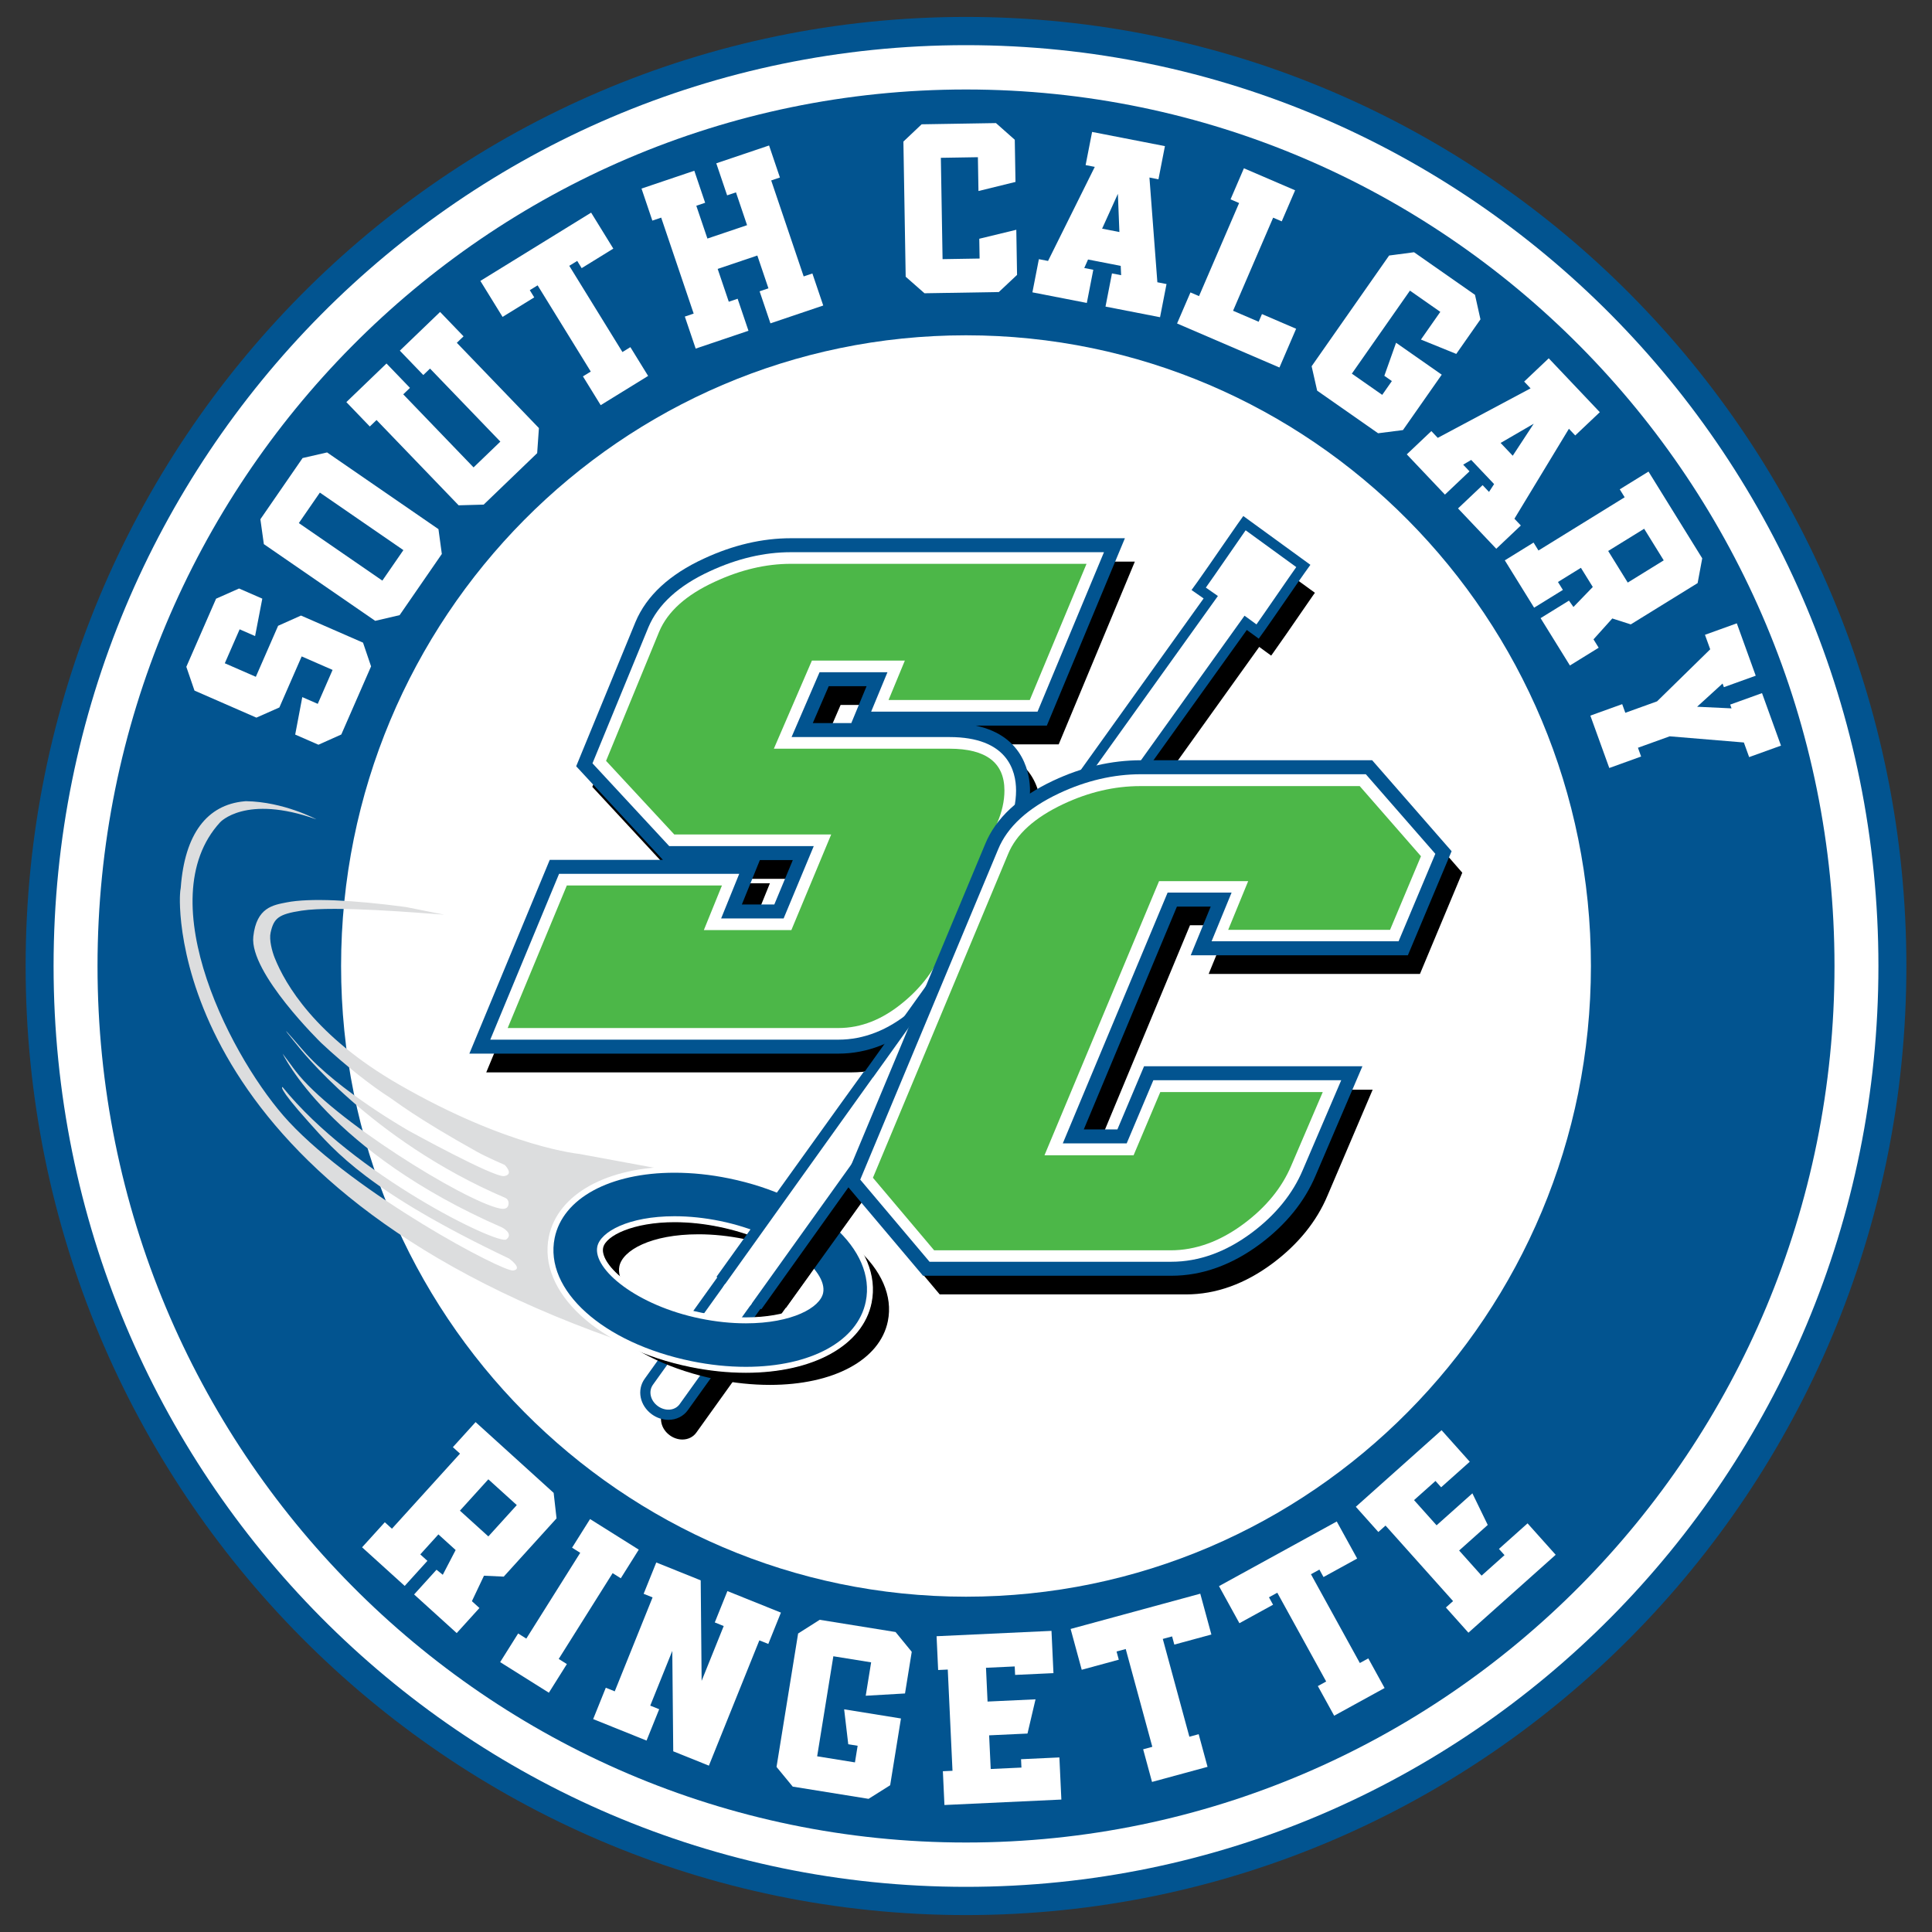
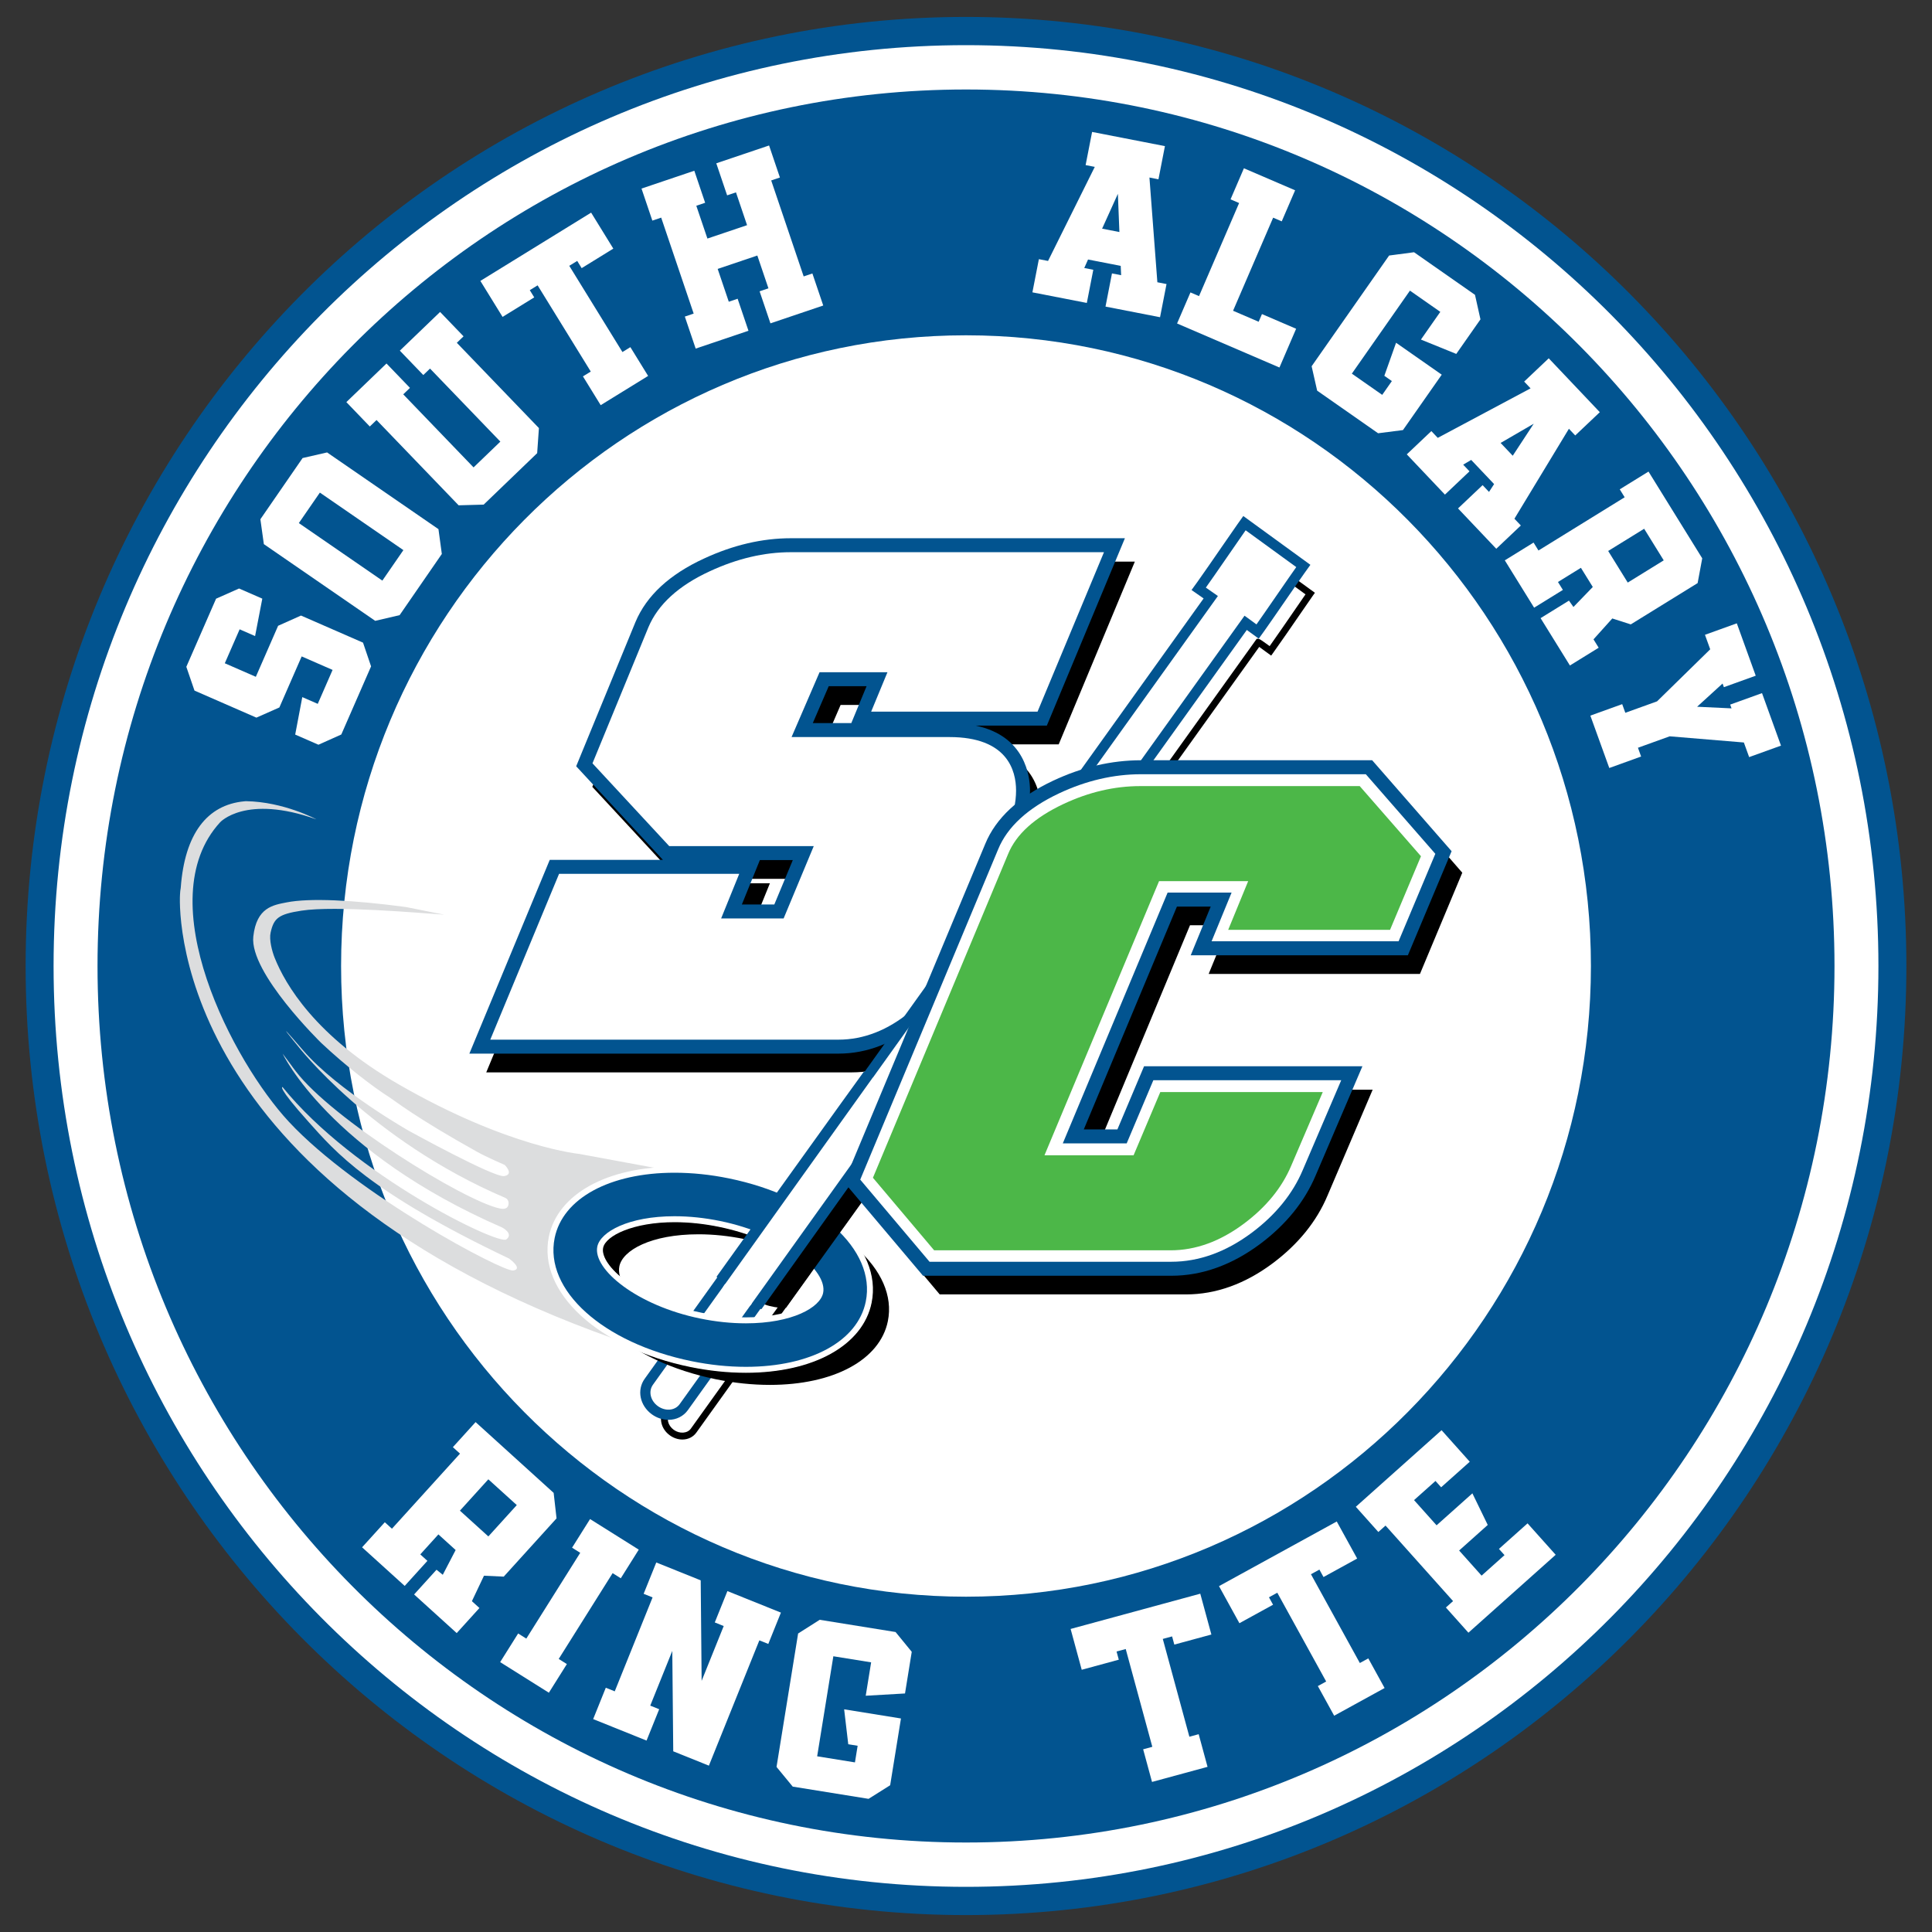
<svg xmlns="http://www.w3.org/2000/svg" version="1.1" id="Layer_1" x="0px" y="0px" width="300px" height="300px" viewBox="0 0 300 300" enable-background="new 0 0 300 300" xml:space="preserve">
  <rect x="0" y="0" width="300" height="300" fill="#333333" stroke="none" />
  <g>
    <g>
      <g>
        <path fill="#025490" d="M296.021,150c0,81.391-65.375,147.371-146.021,147.371C69.355,297.371,3.979,231.391,3.979,150     S69.355,2.629,150,2.629C230.646,2.629,296.021,68.609,296.021,150" />
      </g>
      <g>
        <path fill="#FFFFFF" d="M291.68,150c0,78.97-63.433,142.988-141.68,142.988C71.752,292.988,8.32,228.97,8.32,150     C8.32,71.029,71.752,7.012,150,7.012C228.247,7.012,291.68,71.029,291.68,150" />
      </g>
      <g>
        <path fill="#025490" d="M284.859,150c0,75.169-60.379,136.104-134.859,136.104S15.143,225.169,15.143,150     S75.52,13.896,150,13.896S284.859,74.831,284.859,150" />
      </g>
      <g>
        <path fill="#FFFFFF" d="M247.037,150c0,54.087-43.445,97.934-97.037,97.934S52.964,204.087,52.964,150     c0-54.087,43.444-97.935,97.036-97.935S247.037,95.913,247.037,150" />
      </g>
      <g>
        <polygon fill="#FFFFFF" points="33.554,92.963 37.123,91.382 40.73,92.958 39.61,98.769 37.211,97.72 34.908,102.991      39.725,105.095 43.187,97.17 46.739,95.583 56.37,99.79 57.62,103.474 52.996,114.053 49.446,115.641 45.838,114.065      46.94,108.247 49.341,109.295 51.643,104.024 46.844,101.928 43.381,109.854 39.813,111.434 30.199,107.234 28.933,103.542         " />
      </g>
      <g>
        <path fill="#FFFFFF" d="M46.987,71.126l3.803-0.872l17.294,11.912l0.523,3.853l-6.555,9.502l-3.79,0.883L40.97,84.492     l-0.538-3.864L46.987,71.126z M59.371,90.157l3.267-4.735L49.669,76.49l-3.266,4.734L59.371,90.157z" />
      </g>
      <g>
        <polygon fill="#FFFFFF" points="60.014,56.444 63.659,60.23 62.615,61.233 73.534,72.577 77.695,68.575 66.774,57.231      65.73,58.236 62.087,54.45 68.337,48.44 71.979,52.226 70.936,53.229 83.683,66.473 83.411,70.366 75.104,78.357 71.216,78.464      58.469,65.221 57.423,66.226 53.782,62.439    " />
      </g>
      <g>
        <polygon fill="#FFFFFF" points="91.79,33.018 95.235,38.606 90.32,41.637 89.63,40.516 88.396,41.276 96.651,54.665      97.885,53.905 100.64,58.373 93.275,62.914 90.52,58.445 91.735,57.696 83.481,44.308 82.265,45.056 82.955,46.177      78.039,49.208 74.592,43.619    " />
      </g>
      <g>
        <polygon fill="#FFFFFF" points="107.812,26.512 109.495,31.486 108.122,31.949 109.847,37.043 116.004,34.964 114.281,29.869      112.908,30.333 111.224,25.359 119.422,22.59 121.105,27.564 119.751,28.02 124.794,42.923 126.148,42.467 127.832,47.439      119.634,50.209 117.95,45.235 119.323,44.772 117.599,39.678 111.44,41.757 113.165,46.852 114.538,46.389 116.222,51.361      108.024,54.13 106.34,49.158 107.713,48.694 102.669,33.792 101.296,34.255 99.614,29.282    " />
      </g>
      <g>
-         <polygon fill="#FFFFFF" points="154.653,19.113 157.573,21.701 157.685,28.25 151.935,29.662 151.847,24.411 146.095,24.505      146.362,40.24 152.113,40.146 152.061,37.073 157.811,35.679 157.928,42.686 155.096,45.349 143.555,45.538 140.634,42.969      140.279,21.984 143.11,19.302    " />
-       </g>
+         </g>
      <g>
        <path fill="#FFFFFF" d="M180.89,22.69l-1.006,5.151l-1.4-0.274l1.231,16.263l1.422,0.277l-1.006,5.151l-8.469-1.651l1.004-5.151     l1.423,0.277l-0.065-1.447l-5.073-0.989l-0.587,1.321l1.402,0.273l-1.005,5.15l-8.45-1.646l1.005-5.151l1.423,0.276l7.257-14.607     l-1.423-0.276l1.007-5.15L180.89,22.69z M171.135,35.507l2.685,0.523l-0.236-5.934L171.135,35.507z" />
      </g>
      <g>
        <polygon fill="#FFFFFF" points="201.104,29.549 199.027,34.372 197.694,33.8 191.47,48.253 195.444,49.962 195.957,48.77      201.262,51.05 198.672,57.067 182.775,50.231 184.853,45.408 186.184,45.98 192.409,31.527 191.078,30.954 193.154,26.131    " />
      </g>
      <g>
        <polygon fill="#FFFFFF" points="229.036,45.783 229.885,49.59 226.128,54.956 220.641,52.727 223.65,48.426 218.935,45.129      209.914,58.019 214.63,61.315 216.129,59.172 214.959,58.354 216.781,53.223 223.872,58.179 217.851,66.782 213.992,67.277      204.527,60.661 203.669,56.87 215.702,39.678 219.57,39.167    " />
      </g>
      <g>
        <path fill="#FFFFFF" d="M248.418,64.003l-3.817,3.614l-0.981-1.038l-8.461,13.967l0.996,1.052l-3.815,3.614l-5.938-6.264     l3.817-3.614l0.995,1.052l0.789-1.218l-3.556-3.752l-1.245,0.736l0.98,1.036l-3.813,3.614l-5.924-6.25l3.815-3.613l0.995,1.052     l14.412-7.688l-0.997-1.052l3.816-3.614L248.418,64.003z M233.015,68.78l1.882,1.986l3.259-4.972L233.015,68.78z" />
      </g>
      <g>
        <path fill="#FFFFFF" d="M264.322,86.698l-0.716,3.845l-10.38,6.412l-2.871-0.92l-2.917,3.244l0.804,1.298l-4.466,2.76     l-4.555-7.353l4.406-2.72l0.696,0.988l3.004-3.107l-1.844-2.975l-3.563,2.201l0.763,1.231l-4.466,2.759l-4.552-7.351l4.465-2.759     l0.763,1.231l13.383-8.266l-0.762-1.232l4.465-2.758L264.322,86.698z M249.717,85.555l3.039,4.907l5.587-3.45l-3.039-4.907     L249.717,85.555z" />
      </g>
      <g>
        <polygon fill="#FFFFFF" points="272.628,104.923 267.684,106.705 267.48,106.138 263.526,109.743 268.874,109.996      268.662,109.41 273.605,107.628 276.55,115.78 271.606,117.563 270.786,115.293 259.267,114.335 254.34,116.111 254.831,117.473      249.889,119.255 246.949,111.121 251.894,109.34 252.379,110.682 257.306,108.907 265.561,100.823 264.746,98.572 269.691,96.79         " />
      </g>
      <g>
        <path fill="#FFFFFF" d="M85.971,231.813l0.448,3.96l-8.199,9.044l-3.069-0.14l-1.875,3.954l1.169,1.06l-3.528,3.894l-6.615-5.997     l3.477-3.838l0.974,0.783l1.998-3.844l-2.677-2.427l-2.813,3.105l1.105,1.004l-3.525,3.89l-6.617-5.995l3.528-3.891l1.108,1.004     l10.569-11.659l-1.107-1.004l3.527-3.891L85.971,231.813z M71.416,234.575l4.415,4.001l4.415-4.867l-4.417-4.002L71.416,234.575z     " />
      </g>
      <g>
        <polygon fill="#FFFFFF" points="99.188,240.627 96.396,245.073 95.128,244.278 86.756,257.6 88.023,258.396 85.228,262.843      77.664,258.093 80.457,253.646 81.724,254.442 90.097,241.12 88.831,240.325 91.624,235.879    " />
      </g>
      <g>
        <polygon fill="#FFFFFF" points="108.806,245.396 108.949,261.003 112.378,252.489 110.991,251.931 112.951,247.063      121.26,250.405 119.3,255.272 117.911,254.714 110.076,274.169 104.541,271.942 104.393,256.352 100.97,264.849 102.358,265.408      100.396,270.275 92.107,266.94 94.068,262.071 95.456,262.631 101.332,248.045 99.944,247.486 101.906,242.619    " />
      </g>
      <g>
        <polygon fill="#FFFFFF" points="139.063,253.42 141.575,256.494 140.53,262.961 134.43,263.313 135.269,258.128 129.402,257.183      126.888,272.718 132.756,273.664 133.174,271.08 131.717,270.845 131.079,265.422 139.9,266.845 138.223,277.213      134.871,279.323 123.094,277.425 120.579,274.368 123.931,253.65 127.285,251.521    " />
      </g>
      <g>
-         <polygon fill="#FFFFFF" points="163.274,253.241 163.581,259.804 157.627,260.079 157.563,258.765 153.104,258.972      153.348,264.217 160.796,263.87 159.549,269.185 153.592,269.462 153.837,274.689 158.608,274.468 158.548,273.169      164.502,272.892 164.808,279.435 146.652,280.281 146.409,275.035 147.903,274.967 147.169,259.248 145.675,259.318      145.431,254.072    " />
-       </g>
+         </g>
      <g>
        <polygon fill="#FFFFFF" points="186.378,247.467 188.103,253.808 182.348,255.371 182.002,254.1 180.558,254.493      184.686,269.679 186.13,269.285 187.507,274.354 178.885,276.698 177.508,271.631 178.931,271.243 174.802,256.058      173.38,256.446 173.725,257.717 167.969,259.281 166.245,252.943    " />
      </g>
      <g>
        <polygon fill="#FFFFFF" points="207.57,236.255 210.74,242.011 205.512,244.882 204.877,243.727 203.564,244.446      211.156,258.234 212.468,257.515 214.999,262.115 207.169,266.416 204.635,261.813 205.928,261.104 198.337,247.316      197.045,248.027 197.68,249.181 192.454,252.051 189.285,246.294    " />
      </g>
      <g>
        <polygon fill="#FFFFFF" points="223.846,222.08 228.224,226.977 223.779,230.944 222.902,229.963 219.572,232.937      223.072,236.85 228.632,231.885 231.016,236.793 226.573,240.763 230.06,244.663 233.62,241.48 232.755,240.514 237.198,236.546      241.565,241.427 228.016,253.525 224.517,249.612 225.632,248.617 215.146,236.891 214.029,237.887 210.531,233.973    " />
      </g>
      <g>
        <path d="M170.798,90.823l-8.811,21.148h-21.931l2.53-6.119h-14.434l-5.905,13.677h27.274c5.685,0,8.527,2.166,8.527,6.494     c0,1.624-0.374,3.305-1.124,5.05l-8.153,19.207c-1.438,3.428-3.593,6.312-6.467,8.657c-3.187,2.646-6.531,3.968-10.029,3.968     H80.916l9.186-22.137h24.085l-2.811,6.929h13.589l6.187-14.849h-24.369l-10.59-11.429l8.247-20.067     c1.313-3.119,4.186-5.698,8.623-7.74c3.998-1.858,7.936-2.789,11.811-2.789H170.798z" />
      </g>
      <g>
        <path d="M132.276,166.517H75.505l12.184-29.361h31.861l-2.811,6.929h5.817l3.176-7.624h-20.528l-13.231-14.279l9.125-22.203     c1.68-3.992,5.193-7.228,10.455-9.648c4.45-2.068,8.936-3.12,13.32-3.12h51.343l-11.821,28.373h-29.741l2.53-6.119h-6.656     l-2.786,6.453h21.78c10.957,0,12.14,7.068,12.14,10.106c0,2.109-0.477,4.288-1.418,6.477l-8.146,19.191     c-1.656,3.948-4.184,7.332-7.507,10.045C140.776,164.901,136.625,166.517,132.276,166.517z M86.326,159.292h45.951     c2.655,0,5.181-1.025,7.722-3.135c2.454-2.004,4.227-4.377,5.443-7.276l8.159-19.22c0.558-1.297,0.837-2.516,0.837-3.638     c0-1.216,0-2.882-4.915-2.882h-32.769l9.024-20.902h22.211l-2.53,6.119h14.12l5.8-13.923h-40.505     c-3.325,0-6.786,0.825-10.288,2.453c-3.582,1.648-5.871,3.619-6.816,5.865l-7.358,17.904l7.949,8.579h28.209l-9.197,22.073     h-21.361l2.811-6.929h-16.31L86.326,159.292z" />
      </g>
      <g>
        <path d="M222.865,136.19l-4.78,11.429h-25.023l3.093-7.56h-13.779l-17.713,42.566h13.777l4.125-9.809h25.116l-4.873,11.428     c-1.438,3.42-3.874,6.421-7.311,9c-3.687,2.761-7.467,4.14-11.341,4.14h-36.553l-9.466-11.262l20.901-50.28     c1.25-3.062,4.092-5.645,8.53-7.749c3.935-1.861,7.902-2.792,11.902-2.792h33.929L222.865,136.19z" />
      </g>
      <g>
        <path d="M184.156,200.996H145.92l-11.962-14.231l21.744-52.309c1.588-3.889,5.063-7.135,10.319-9.626     c4.405-2.084,8.93-3.14,13.449-3.14h35.575l12.018,13.825l-6.573,15.718h-32.81l3.093-7.56h-5.989l-14.706,35.341h5.962     l4.125-9.809h32.983l-7.018,16.457c-1.676,3.987-4.526,7.517-8.466,10.473C193.355,199.361,188.812,200.996,184.156,200.996z      M149.286,193.771h34.871c3.103,0,6.104-1.118,9.176-3.419c2.896-2.174,4.966-4.701,6.146-7.508l2.735-6.416h-17.249     l-4.125,9.809h-21.593l20.72-49.791h21.569l-3.093,7.56h17.237l2.987-7.141l-6.914-7.953h-32.282     c-3.442,0-6.928,0.823-10.357,2.446c-3.572,1.693-5.838,3.661-6.73,5.848l-20.066,48.272L149.286,193.771z" />
      </g>
      <g>
-         <path fill="#025490" d="M168.716,87.551l-8.812,21.147h-21.931l2.531-6.118h-14.433l-5.906,13.677h27.274     c5.684,0,8.529,2.166,8.529,6.494c0,1.624-0.375,3.306-1.126,5.049l-8.152,19.208c-1.438,3.427-3.593,6.312-6.466,8.656     c-3.188,2.646-6.531,3.968-10.029,3.968H78.833l9.184-22.137h24.087l-2.811,6.928h13.589l6.185-14.848h-24.367L94.11,118.147     l8.248-20.067c1.313-3.119,4.185-5.699,8.622-7.74c3.999-1.858,7.935-2.789,11.81-2.789H168.716z" />
-       </g>
+         </g>
      <g>
        <path fill="#025490" d="M130.194,163.606H72.883l12.481-30.084h17.577l-13.472-14.537l9.213-22.416     c1.718-4.081,5.292-7.381,10.637-9.839c4.498-2.09,9.035-3.153,13.47-3.153h51.886l-12.122,29.094h-11.056     c7.764,1.631,8.443,7.948,8.443,10.079c0,2.159-0.488,4.387-1.45,6.621l-8.145,19.189c-1.68,4.002-4.242,7.433-7.61,10.182     C138.858,161.963,134.63,163.606,130.194,163.606z M84.784,155.659h45.411c2.568,0,5.018-0.998,7.491-3.051     c2.408-1.967,4.146-4.294,5.34-7.138l8.158-19.223c0.541-1.255,0.811-2.425,0.811-3.497c0-1.123,0-2.52-4.555-2.52h-33.318     l9.337-21.625h22.989l-2.531,6.118h13.338l5.501-13.2H122.79c-3.271,0-6.681,0.814-10.136,2.419     c-3.497,1.608-5.724,3.517-6.634,5.678l-7.27,17.687l7.686,8.294h28.591l-9.495,22.795h-22.139l2.811-6.928H90.671     L84.784,155.659z M115.194,140.451h5.04l2.875-6.901h-5.115L115.194,140.451z M126.209,112.284h5.981l2.37-5.73h-5.877     L126.209,112.284z" />
      </g>
      <g>
        <path fill="#FFFFFF" d="M168.716,87.551l-8.812,21.147h-21.931l2.531-6.118h-14.433l-5.906,13.677h27.274     c5.684,0,8.529,2.166,8.529,6.494c0,1.624-0.375,3.306-1.126,5.049l-8.152,19.208c-1.438,3.427-3.593,6.312-6.466,8.656     c-3.188,2.646-6.531,3.968-10.029,3.968H78.833l9.184-22.137h24.087l-2.811,6.928h13.589l6.185-14.848h-24.367L94.11,118.147     l8.248-20.067c1.313-3.119,4.185-5.699,8.622-7.74c3.999-1.858,7.935-2.789,11.81-2.789H168.716z" />
      </g>
      <g>
        <path fill="#FFFFFF" d="M130.194,161.438H76.129l10.683-25.749h27.975l-2.811,6.928h9.704l4.681-11.236h-22.447L92,118.528     l8.687-21.134c1.494-3.549,4.701-6.469,9.538-8.694c4.218-1.959,8.447-2.955,12.565-2.955h48.635l-10.316,24.759h-25.837     l2.531-6.118h-10.544l-4.346,10.065h24.527c8.992,0,10.334,5.2,10.334,8.3c0,1.863-0.428,3.802-1.272,5.764l-8.149,19.2     c-1.544,3.679-3.896,6.828-6.986,9.35C137.874,159.964,134.111,161.438,130.194,161.438z M81.538,157.827h48.656     c3.094,0,5.998-1.162,8.875-3.552c2.639-2.154,4.639-4.831,5.955-7.966l8.155-19.215c0.652-1.517,0.982-2.975,0.982-4.344     c0-1.403,0-4.688-6.723-4.688h-30.021l7.465-17.29h18.322l-2.531,6.118H158.7l7.307-17.535H122.79     c-3.588,0-7.306,0.882-11.049,2.621c-3.997,1.839-6.592,4.126-7.718,6.803l-7.803,18.985l9.271,10.004h26.287l-7.689,18.46     h-17.475l2.811-6.928H89.224L81.538,157.827z" />
      </g>
      <g>
-         <path fill="#4CB748" d="M168.716,87.551l-8.812,21.147h-21.931l2.531-6.118h-14.433l-5.906,13.677h27.274     c5.684,0,8.529,2.166,8.529,6.494c0,1.624-0.375,3.306-1.126,5.049l-8.152,19.208c-1.438,3.427-3.593,6.312-6.466,8.656     c-3.188,2.646-6.531,3.968-10.029,3.968H78.833l9.184-22.137h24.087l-2.811,6.928h13.589l6.185-14.848h-24.367L94.11,118.147     l8.248-20.067c1.313-3.119,4.185-5.699,8.622-7.74c3.999-1.858,7.935-2.789,11.81-2.789H168.716z" />
-       </g>
+         </g>
      <g>
        <path fill="#DCDDDE" d="M63.064,140.849c-0.01-0.002-0.018-0.003-0.025-0.004c-8.191-1.097-14.97-1.428-18.539-0.72     c-2.065,0.41-4.667,0.76-5.167,5.301c-0.617,5.636,10.536,16.509,10.536,16.509c3.882,3.657,8.139,6.896,10.61,8.462     c0.861,0.545,3.994,3.104,13.681,8.5c1.33,0.741,4.215,1.997,4.215,1.997s1.502,1.468-0.088,1.727     c-1.589,0.257-14.752-7.004-14.752-7.004s-11.055-6.246-16.464-12.513c-5.409-6.269-0.876-0.751-0.876-0.751     s11.26,14.673,32.274,23.657c0.282,0.12,0.482,0.404,0.501,0.743c0.028,0.521-0.17,1.164-1.435,0.884     c-5.57-1.237-25.945-13.837-31.624-21.311c-2.695-3.543,1.589,2.095-2.022-2.709c0,0,7.195,15.265,34.075,26.985     c0,0,1.86,0.948,0.652,1.857c-1.208,0.911-23.651-9.921-34.74-23.661c0,0-0.987-0.198,4.042,5.416     c4.133,4.617,9.335,10.835,31.077,21.188c0.037,0.018,0.071,0.038,0.103,0.063c0.326,0.242,2.048,1.587,0.602,1.82     c-1.591,0.259-24.304-11.78-34.853-23.108c-8.591-9.227-21.833-34.324-10.673-46.488c0,0,3.958-4.39,14.963-0.457     c0,0-5.064-2.734-10.942-2.825c-0.092-0.001-0.187,0.014-0.279,0.022c-5.764,0.551-9.228,5.041-9.849,13.403     c-0.026,0.352-0.06,0.141-0.114,1.048c-0.242,4.023,0.101,46.47,70.61,70.104c0,0-14.06-9.229-10.891-19.005     c2.216-6.836,17.426-8.001,17.426-8.001l-15.101-2.788c0.211,0.004-10.888-0.9-28.09-10.812     c-12.94-7.456-17.626-15.543-19.269-19.677c-0.401-1.013-0.866-2.786-0.619-3.889c0.503-2.244,1.218-2.854,4.798-3.405     c5.222-0.804,18.534,0.378,22.148,0.623L63.064,140.849z" />
      </g>
      <g>
-         <path d="M107.702,222.146c-0.747,1.042-2.257,1.124-3.389,0.303c-1.13-0.821-1.508-2.276-0.759-3.319     c5.663-7.896,86.417-120.678,87.726-122.472l-1.871-1.306c1.164-1.61,5.349-7.731,6.177-8.898     c1.382,1.006,6.479,4.712,7.861,5.717c-0.643,0.897-4.354,6.357-6.177,8.898c0,0-1.855-1.353-1.857-1.35     C193.938,101.774,113.36,214.256,107.702,222.146" />
-       </g>
+         </g>
      <g>
        <path d="M105.96,223.529c-0.679,0-1.374-0.232-1.956-0.655c-1.396-1.014-1.781-2.794-0.878-4.052     c2.022-2.819,13.618-19.012,27.752-38.749c23.828-33.273,56.064-78.287,59.662-83.291l-1.872-1.307l0.313-0.434     c0.697-0.964,2.521-3.61,3.987-5.737c0.993-1.44,1.856-2.692,2.187-3.158l0.309-0.435l8.715,6.337l-0.305,0.425     c-0.235,0.329-0.886,1.275-1.704,2.465c-1.4,2.036-3.317,4.824-4.473,6.434l-0.31,0.431l-0.429-0.313     c0,0-0.882-0.643-1.427-1.039l-12.146,16.955c-23.181,32.358-70.948,99.035-75.257,105.044     C107.639,223.137,106.849,223.529,105.96,223.529z M190.146,95.224l1.876,1.309l-0.316,0.435     c-0.841,1.151-35.017,48.874-59.971,83.719c-14.135,19.737-25.731,35.93-27.753,38.749c-0.561,0.782-0.279,1.918,0.641,2.587     c0.889,0.646,2.112,0.569,2.651-0.184c4.315-6.019,52.227-72.897,75.366-105.197l12.502-17.451h0.271     c0.144,0.033,0.181,0.003,1.737,1.138c1.162-1.636,2.874-4.125,4.152-5.984c0.589-0.855,1.091-1.585,1.416-2.054l-7.009-5.097     c-0.426,0.61-1.11,1.604-1.873,2.71C192.55,91.769,190.988,94.035,190.146,95.224z" />
      </g>
      <g>
        <path fill="#025490" d="M103.795,220.472c-0.901,0-1.815-0.304-2.576-0.856c-1.87-1.358-2.36-3.781-1.115-5.517     c2.132-2.972,14.903-20.806,30.072-41.987c23.044-32.178,51.217-71.517,56.72-79.186l-1.875-1.309l0.941-1.301     c0.688-0.951,2.502-3.582,3.959-5.695c1.004-1.455,1.877-2.722,2.211-3.191l0.925-1.302l10.421,7.578l-0.914,1.275     c-0.471,0.656-1.755,2.518-3.046,4.387c-1.321,1.915-2.649,3.839-3.132,4.511l-0.928,1.293l-1.286-0.938     c0,0-0.251-0.184-0.567-0.414c-3.696,5.159-17.742,24.765-33.509,46.772c-23.187,32.366-50.094,69.926-53.277,74.365     C106.128,219.92,105.026,220.472,103.795,220.472z M189.448,90.855l1.891,1.32l-0.95,1.302     c-0.812,1.114-32.324,45.117-57.645,80.473c-15.169,21.183-27.941,39.018-30.073,41.989c-0.215,0.3-0.033,0.803,0.405,1.121     c0.423,0.306,0.976,0.337,1.178,0.055c3.184-4.441,30.117-42.035,53.311-74.412c18.004-25.131,33.756-47.118,34.4-48.017     l0.473-0.658l0.81,0c0.39-0.018,0.488,0,1.484,0.709c0.608-0.875,1.399-2.021,2.188-3.165c0.788-1.141,1.574-2.28,2.178-3.148     l-5.303-3.855c-0.367,0.532-0.806,1.167-1.272,1.844C191.46,87.954,190.299,89.636,189.448,90.855z" />
      </g>
      <g>
        <path fill="#FFFFFF" d="M105.537,218.036c-0.748,1.042-2.259,1.123-3.389,0.302c-1.131-0.821-1.508-2.276-0.76-3.318     c5.664-7.896,86.417-120.678,87.726-122.473l-1.871-1.306c1.165-1.61,5.349-7.731,6.178-8.898     c1.382,1.006,6.479,4.711,7.861,5.716c-0.952,1.328-5.225,7.569-6.178,8.897c0,0-1.854-1.352-1.855-1.35     C191.771,97.664,111.193,210.146,105.537,218.036" />
      </g>
      <g>
        <path d="M119.55,215.045c-2.729,0-5.546-0.293-8.373-0.872C97.58,211.391,88.541,203.32,90.154,195.4     c1.223-6.005,8.412-9.885,18.314-9.885c2.729,0,5.546,0.293,8.374,0.872c13.598,2.783,22.635,10.854,21.022,18.771     C136.642,211.164,129.454,215.045,119.55,215.045z M108.468,191.66c-7.406,0-11.79,2.499-12.292,4.967     c-0.757,3.718,6.024,9.437,16.234,11.526c2.422,0.495,4.824,0.747,7.141,0.747c7.406,0,11.79-2.499,12.292-4.967     c0.757-3.718-6.024-9.437-16.233-11.526C113.187,191.912,110.785,191.66,108.468,191.66z" />
      </g>
      <g>
        <path fill="#FFFFFF" d="M115.823,213.165c-2.812,0-5.711-0.302-8.619-0.896c-14.284-2.924-23.733-11.618-21.981-20.224     c1.345-6.603,9.006-10.868,19.519-10.868c2.812,0,5.712,0.302,8.62,0.896c14.283,2.924,23.733,11.617,21.98,20.222     C133.998,208.898,126.336,213.165,115.823,213.165z M104.741,189.78c-6.348,0-10.698,2.067-11.088,3.981     c-0.541,2.656,5.276,8.03,15.276,10.077c2.341,0.479,4.66,0.723,6.894,0.723c6.348,0,10.698-2.067,11.087-3.982     c0.542-2.657-5.275-8.029-15.274-10.076C109.294,190.023,106.975,189.78,104.741,189.78z" />
      </g>
      <g>
        <path fill="#FFFFFF" d="M115.823,213.086c-2.806,0-5.701-0.302-8.603-0.896c-14.24-2.915-23.663-11.569-21.919-20.13     c1.337-6.563,8.968-10.805,19.441-10.805c2.806,0,5.701,0.302,8.604,0.896c14.239,2.915,23.662,11.567,21.918,20.128     C133.928,208.844,126.297,213.086,115.823,213.086z M104.741,189.701c-7.133,0-10.824,2.365-11.166,4.045     c-0.547,2.688,5.291,8.114,15.337,10.171c2.346,0.48,4.671,0.724,6.91,0.724c7.133,0,10.824-2.366,11.166-4.046     c0.547-2.688-5.291-8.113-15.336-10.17C109.305,189.944,106.98,189.701,104.741,189.701z" />
      </g>
      <g>
        <path fill="#025490" d="M115.823,212.241c-2.75,0-5.587-0.296-8.434-0.878c-13.769-2.818-22.909-11.045-21.261-19.134     c1.253-6.153,8.56-10.129,18.613-10.129c2.75,0,5.587,0.295,8.435,0.878c13.768,2.818,22.908,11.043,21.26,19.132     C133.184,208.265,125.877,212.241,115.823,212.241z M104.741,188.856c-7.165,0-11.527,2.433-11.993,4.722     c-0.713,3.503,6.118,9.145,15.996,11.166c2.402,0.492,4.784,0.741,7.079,0.741c7.166,0,11.527-2.434,11.993-4.723     c0.713-3.503-6.118-9.144-15.995-11.165C109.419,189.105,107.037,188.856,104.741,188.856z" />
      </g>
      <g>
        <path d="M139.622,178.61c0,0-16.717,23.273-17.542,24.422c-0.109,0.151-3.057,0.077-4.909-1.268     c-1.852-1.347-0.405-5.758-0.296-5.91c0.825-1.149,15.804-22.388,16.019-22.635L139.622,178.61z" />
      </g>
      <g>
        <path fill="#025490" d="M140.844,171.621c-0.288,0.404-21.497,30.112-22.604,31.657c-0.146,0.203-7.107-4.843-6.962-5.047     c1.109-1.546,22.586-31.497,22.865-31.833L140.844,171.621z" />
      </g>
      <g>
        <path fill="#FFFFFF" d="M112.295,199.808c1.183-1.649,22.936-32.105,23.22-32.472l4.156,3.031     c-0.309,0.43-21.986,30.719-23.168,32.365L112.295,199.808z" />
      </g>
      <g>
        <path fill="#025490" d="M220.771,132.92l-4.802,11.43h-25.133l3.104-7.56h-13.838l-17.791,42.566h13.838l4.142-9.809h25.229     l-4.895,11.428c-1.443,3.42-3.893,6.421-7.342,8.999c-3.704,2.76-7.501,4.141-11.392,4.141h-36.712l-9.506-11.265l20.991-50.277     c1.254-3.063,4.109-5.645,8.566-7.749c3.953-1.861,7.938-2.792,11.954-2.792h34.077L220.771,132.92z" />
      </g>
      <g>
        <path fill="#025490" d="M181.892,198.098h-38.563l-12.268-14.537l21.928-52.521c1.627-3.973,5.177-7.284,10.542-9.815     c4.475-2.106,9.066-3.173,13.653-3.173h35.887l12.333,14.122l-6.789,16.16h-33.72l3.104-7.56h-5.246l-14.462,34.602h5.217     l4.142-9.809h33.906l-7.271,16.978c-1.707,4.045-4.609,7.625-8.618,10.621C191.272,196.438,186.639,198.098,181.892,198.098z      M147.029,190.133h34.862c3.037,0,5.985-1.096,9.013-3.352c2.856-2.135,4.895-4.61,6.052-7.354l2.526-5.896h-16.551l-4.142,9.809     h-22.459l21.12-50.53h22.43l-3.104,7.56h16.546l2.814-6.7l-6.685-7.654h-32.268c-3.405,0-6.856,0.812-10.258,2.414     c-3.505,1.654-5.719,3.557-6.577,5.654l-20.065,48.059L147.029,190.133z" />
      </g>
      <g>
        <path fill="#FFFFFF" d="M220.771,132.92l-4.802,11.43h-25.133l3.104-7.56h-13.838l-17.791,42.566h13.838l4.142-9.809h25.229     l-4.895,11.428c-1.443,3.42-3.893,6.421-7.342,8.999c-3.704,2.76-7.501,4.141-11.392,4.141h-36.712l-9.506-11.265l20.991-50.277     c1.254-3.063,4.109-5.645,8.566-7.749c3.953-1.861,7.938-2.792,11.954-2.792h34.077L220.771,132.92z" />
      </g>
      <g>
        <path fill="#FFFFFF" d="M181.892,195.925h-37.553l-10.762-12.752l21.417-51.297c1.42-3.468,4.605-6.395,9.464-8.688     c4.181-1.968,8.462-2.966,12.727-2.966h34.899l10.793,12.358l-5.705,13.58h-29.036l3.104-7.56h-9.933l-16.278,38.946h9.92     l4.142-9.809h29.173l-5.975,13.95c-1.56,3.694-4.227,6.974-7.922,9.736C190.357,194.411,186.161,195.925,181.892,195.925z      M146.02,192.306h35.872c3.473,0,6.941-1.272,10.311-3.782c3.172-2.371,5.445-5.148,6.755-8.252l3.818-8.914h-21.284     l-4.142,9.809h-17.756l19.304-46.186h17.743l-3.104,7.56h21.229l3.898-9.28l-8.225-9.418h-33.255     c-3.728,0-7.49,0.881-11.184,2.62c-4.013,1.894-6.591,4.181-7.662,6.797l-20.57,49.269L146.02,192.306z" />
      </g>
      <g>
        <path fill="#4CB748" d="M220.647,132.955l-4.802,11.43h-25.133l3.104-7.561h-13.838l-17.791,42.565h13.837l4.143-9.809h25.229     l-4.895,11.428c-1.445,3.421-3.893,6.421-7.344,8.999c-3.703,2.76-7.499,4.141-11.39,4.141h-36.712l-9.507-11.265l20.992-50.276     c1.254-3.062,4.108-5.645,8.564-7.749c3.955-1.861,7.939-2.793,11.955-2.793h34.078L220.647,132.955z" />
      </g>
    </g>
  </g>
</svg>